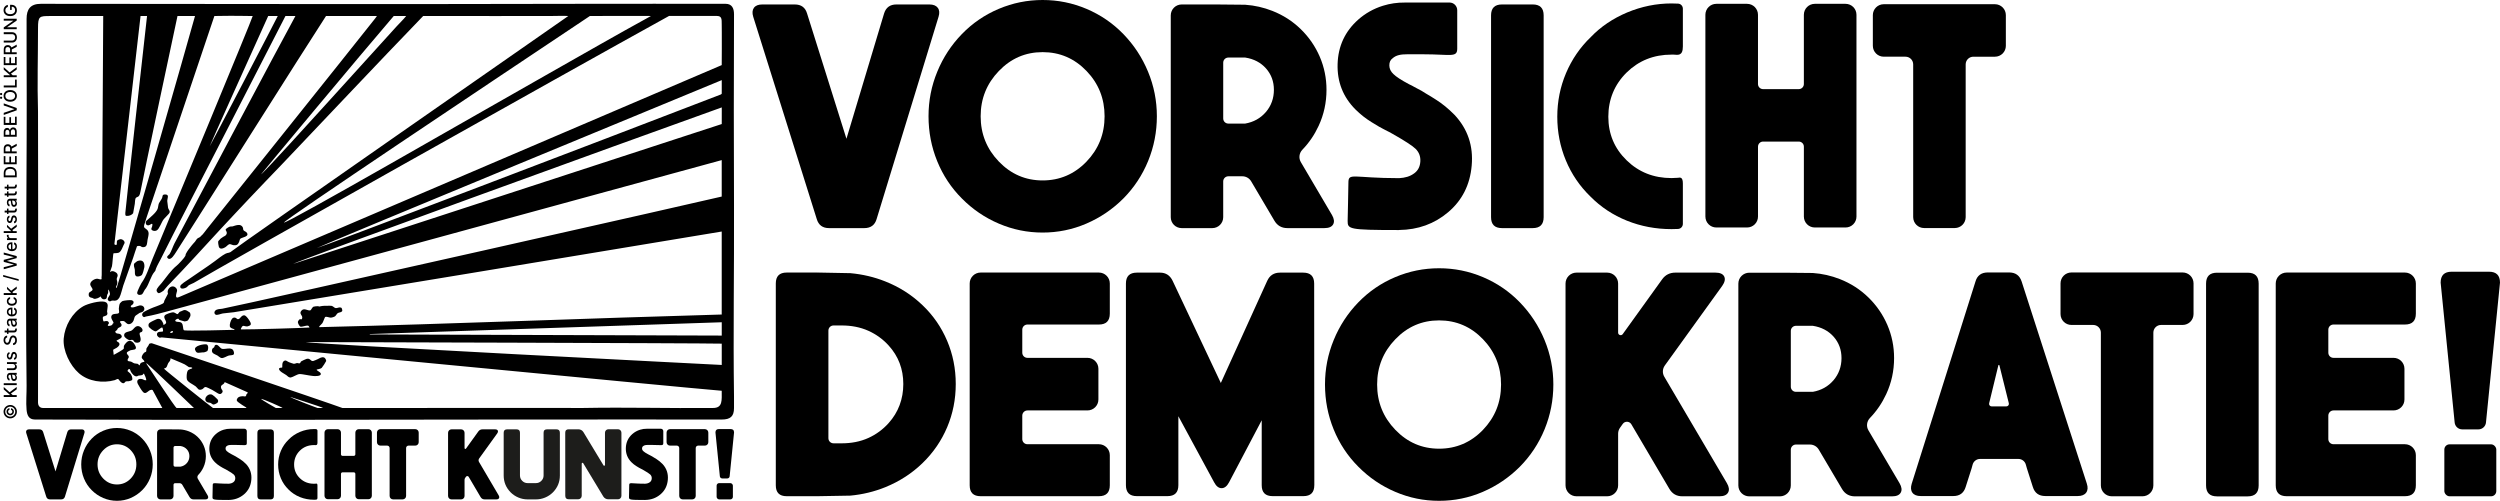
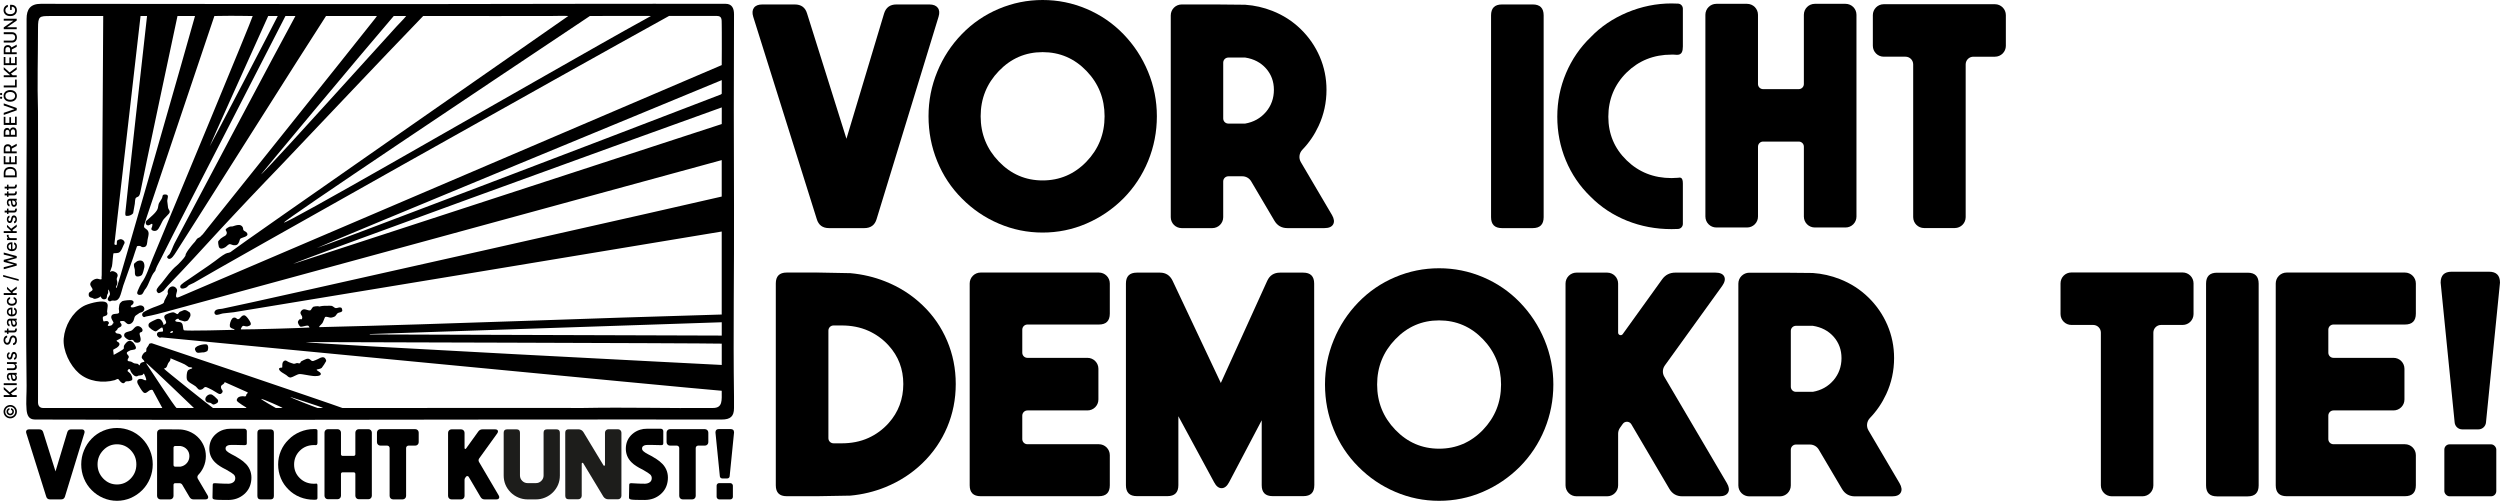
<svg xmlns="http://www.w3.org/2000/svg" id="Ebene_2_Schwarzweiß_1_Bild" data-name="Ebene 2 + Schwarzweiß 1 Bild" viewBox="0 0 3145.78 630.17">
  <defs>
    <style> .cls-1 { fill: #1d1d1b; } </style>
  </defs>
  <g>
    <g>
      <g>
        <path d="M733.94,4.79c58.87-.15,119.77.02,179.07,0,8.12,0,10.61,5.76,10.61,13.19-.36,80.5-.33,160.43-.01,240.87.32,80.08-1.16,159.8,0,239.92.08,5.21,0,9.59,0,14.66,0,10.52-4.56,14.47-15.44,14.47-15.94,0-196.79-.14-269.86,0-198.19.38-396.07.6-594.24,0-8.03,0-10.01-5.6-10.65-12.31-.88-9.23.14-20.71.03-30.25-1.72-139.08.8-279.05,0-418.41-.09-15.39,0-27.85,0-43.3,0-11.98,4.83-18.83,17.85-18.83,229.69.25,453.26.57,682.65,0ZM742.26,20.14c-122.59,81.8-386.5,258.01-384.95,259.9,2.01,2.45,243.04-136.49,333.23-187.5,43.1-24.38,85.14-48.61,128.55-72.4.54-.29-76.83,0-76.83,0ZM184.31,277.81c4.06-3.96,11.84-9.57,13.96-14.85.87-2.18.84-5.34,1.78-7.33.87-1.85,3.24-4.6,3.95-6.6.84-2.34-.13-4.34,3.86-4.34,5.86,0,2.37,5.25,2.62,8.44.15,1.87.68,6.38.99,8.14.5,2.81,3.82,4.52.97,7.73-1.9,2.14-4.4,4.5-6.27,6.68-2.93,3.43-5.58,12.69-9.16,14.35-1.62.75-3.51.75-5.11-.08-2.79-1.44-.77-3.3-.34-5.37,1.3-6.18-2.57-.81-5.28-.99-2.35-.15-2.86-2.02-2.87-3.36s.88-2.42.88-2.42ZM181.45,283.16c-.21,1.03-.27,2.08-.15,2.5.65,2.17,5.45,2.81,5.71,7.79.13,2.54-.91,5.91-1.34,8.27-.65,3.6-.14,8.75-4.67,9.24-3.4.37-3.21-1.15-4.81-1.45-.94-.17-3.2-.2-3.85.46-1.79,4.73-3.15,9.61-4.8,14.39-4.02,11.65-8.45,23.35-12.46,35.05-1.57,4.59-2.72,11.02-4.94,15.21-.61,1.15-2.27,2.76-3.45,3.26-2.2.92-3.97.08-5.91.4-1.15.19-2.06,1.71-3.97.35-3.51-2.51,1.41-6,1.57-8.5.11-1.68-1.02-4.52-2.01-5.93-.55,1.2-.06,2.75-.26,4.05-.18,1.19-1.08,1.98-1.31,3-.47,2.05.21,4.65-2.84,5.32-4.14.91-5.14-3.74-5.66-3.74-.74,1.99-6.26,3.57-7.93,3.15-.58-.15-1.22-.77-1.9-1.01-1.42-.49-2.96-.39-4.19-1.8-.87-1-.84-3.72-.16-4.82s4.23-2.17,4.37-3.95c.13-1.56-2.72-4.45-2.91-6.26-.42-3.96,5.23-7.51,8.86-7.42,1.42.04,5.02,1.79,5.45.21-.33-1.59.1-3.11.11-4.76.05-7.64,1.89-326.06,1.89-326.06,0,0-47.79.05-66.4.05-13.99,0-15.64.04-15.64,15.44,0,35.95-1.09,68.99,0,104.71.38,122.23,0,364.52,0,366.5s1,6.59,6.45,6.59h149.96l-12.21-22.59c-4.83-2.11-7.59,6.94-12.04,2.46-1.8-1.82-5.41-7.82-6.57-10.23-2.22-4.62.93-7.18,5.52-6,1.64.42,2.99,1.96,5.14,1.33-.25-3.13-1.69-5.4-2.88-8.15-1.25-.32-1.08,1.2-2.03,1.59-1.44.6-3.7.6-5.28.93-.49.1-.94.74-1.6.84-3.24.48-6.13-3.36-7.6-5.81-.99-1.65-.74-4.57-3.33-2.87-.51.33-.89,1.57-.84,2.13.02.22,2.68,2.02,3.4,2.94,1.62,2.05,3.23,5.48,2.34,8.1-.21.62-3.23,1.46-4.13,1.63-1.22.23-2.57-.11-3.64.2s-1.62,2.14-2.99,2.33c-3.08.43-6.33-5.26-6.77-5.33-1.54-.25-2.93,1.05-4.29,1.43-15.07,4.18-33.11,1.73-45.05-8.6-11.41-9.87-20.51-28.7-19.23-43.79,1.35-15.93,10.65-32.51,24.58-40.57,5.6-3.24,20.9-7.27,27.05-5.61,5.93,1.59,3.07,7.82,2.94,12.01-.04,1.44,1.09,2.59-.05,4.35-.99,1.53-4.52,1.78-5.09,2.58-.66.93.07,5.23.78,5.75.52.38,3.97-1.54,5.74.25,2.25,2.27-.24,3.29-.47,4.39-.4,1.9,4.6.73,5.48-.3.39-.46.43-1.13.73-1.58.22-.33.77-.31.84-.42,1.04-1.51-3.7-5.46-2.55-9.06,1.39-4.35,8.23-1.58,9.64-4.29.45-.86-.35-3.49-.26-5.04.09-1.68.57-5.44,1.44-6.72.48-.7,2.55-2.64,3.34-2.9,2.06-.68,9.64-1.57,11.57-.96,2.4.75,2.89,2.86,1.43,4.84-.68.92-2.07,1.21-2.55,2.28-.96,2.13,1.7,1.97,3.23,1.74,2.05-.31,5.13-1.8,7.33-2.26,5.38-1.12,8.53,4.23,4.58,7.58-1.34,1.14-3.42,1.14-4.64,1.96s-1.52,1.21-3.11,2.15c-3.5,2.06-2.86,4.21-4.15,7.37-1.04,2.53-3.77,4.82-6.67,4.35-2.14-.35-3.98-3.33-5.4-3.75-.86-.26-4.75-.38-4.94.64.41,2.48,2.64,2.45,1.82,5.17-.53,1.76-3.44,2.11-4.45,3.23-.5.56-.62,1.53-1.2,2.16-.95,1.03-3.37,1.5-1.24,3.6,1.58,1.56,4.27.24,6.27,2.36,3.64,3.85-2.96,5.7-5.53,7.22.46,2.27,3.16,1.41,3.63,4.29.32,1.94-1.88,3.69-3.4,4.81-.95.7-4.17,2.12-4.34,2.39-.6.95.81,4.71.27,6.25.55.09.93-.03,1.42-.26,1.52-.7,10.78-6.07,11.3-6.93s.11-2.39.34-3.5c.31-1.54,3.39-5,4.72-5.84,4.42-2.78,8.3,2.21,9.93,5.86,2.32,5.18-3.37,4.39-6.13,5.13-.73.19-4.25,2.07-4.56,2.65-1.22,2.33,2.12,3.52,2.22,5.52.09,1.77-.89,1.98-1.28,3.09-1.15,3.25,2.31,2.54,4.14,3.12,1.16.37,2.62,1.71,4.08,2.15s3.04.26,4.2.6c1.06.31,1.42,2.02,2.73,1.83.11-3.17,3.1-3.93,5.76-4.32-.06-2.34-3.14-3.32-3.37-5.56-.18-1.81,1.95-5,3.39-6.17.58-.47,1.84-.7,2.15-1.21.53-.87.04-2.39.33-3.51.37-1.39,3.15-4.22,3.49-6.11.52-.52,2.49-.94,3.25-.86,1.06.11,224.54,75.63,239.88,81.48,101.25.21,201.26-.27,302.44,0,56.99-1.07,106.84.53,163.9,0,12.41,0,11-9.59,11-21.66-43.39-3.43-699.9-66.86-704.63-67.15-.82-.05-1.67.48-2.34.41-1.31-.14-3.46-2.09-3.64-3.52-.72-5.48,6.72-3.39,7.45-4.49.59-.88-.26-4.45-.77-4.81-1.23-.86-6.66,4.81-8.37,4.82-2.14.02-8.51-4.51-8.88-6.52-.33-1.84-.07-3.18,1.41-4.33s6.71-3.66,8.54-4.41c4.55-1.88,6.78,1.39,8.5,5.2.23.5-.4,2.13.93,1.85.13-.03,2.08-1.43,2.23-1.61,2.21-2.72-3.96-7.24-1.13-10.38,1.37-1.52,7.97-3.7,10.02-3.78,2.54-.1,4.7,2.3,5.64,2.28,1.37-.04,1.9-2.32,3.22-3,3.63-.91,5-3.4,8.95-1.33.39.2,3.24,2,3.38,2.14,1,.96,1.25,3.34.85,4.7-.22.76-2.39,4.66-2.91,5.24-.64.72-3.34,1.52-4.28,1.45-.33-.02-6.06-1.63-6.38-1.79-1.05-.54-.82-1.62-1.78-1.61-2.28.04-5.56,2.63-2.2,3.67,1.93.6,4.77-.1,6.53,1.63,2.39,2.33,1.38,7.35,2.87,9.13,1.1,1.32,60.94-.42,63.57-.47.24-1.36-.31-.79-1.06-1.07-1.87-.71-4.28-1.22-4.68-3.5-.43-2.45,1.24-7.64,2.93-9.51,1.29-1.43,2.83-1.69,4.61-.91,1.2.53,1.3,1.83,3.21,1.56,2.41-.34,3.62-4.82,7.23-4.84,2.18,0,4.81,3.8,5.99,5.56,1.22,1.83,3.95,5.56,1.42,7.16-.52.33-2.51,1.11-3.12,1.2-3.96.58-5.69-2.91-7.91,2.16-.25.56-.66.93-.46,1.7,10.83.18,82.77-1.93,86.38-2.4-.46-.98-.97-2.27-2.18-2.41-2.01-.23-7.56,1.75-9,1.39-1.52-.37-3.57-4.41-3.48-5.94.05-.89,1.64-3.3,2.54-3.53,1.26-.33,2.37,1.25,2.93-1.37.78-3.66-4.36-5.2-1.1-9.23,3.48-4.31,8.27.49,11.42-.55.97-.32,2.11-3.89,4.03-4.62.75-.29,4.82-.74,5.61-.61,2.08.35.26.9,3.05.15,2.41-.65,5.95-.66,8.48-.64,1.63.01,3.76-.18,5.27.05,2.24.34,3.51,2.61,5.34,2.85,2.48.31,3.9-1.63,7.05-.47.7.26,1.43,2.79,1.33,3.57-.32,2.44-4.18,2.24-5.56,3.11s-2.46,3.27-3.58,4.1-4.1,1.75-5.52,1.72c-1.98-.05-5.32-1.76-6.97-.77-.54.33-2.45,6.18-3.42,7.61-.9,1.33-2.31,2.23-3.28,3.44-.21.26-1.16,1.4-.72,1.68,167.5-4.02,338.64-11.22,506.44-15.9v-104.42c-32.96,5.6-602.07,99.83-613.98,101.55-4.55.66-9.26.85-13.82,1.53-2.37.35-7.26,2.7-9.19,1.42-1.73-1.15-1.75-3.31-.42-4.8,2.2-2.48,5.98-1.97,8.95-2.56,38.14-7.52,622.15-139.27,628.46-141.14v-45.87c-70.24,19.33-662.36,180.82-696.83,190.15-9.2,2.49-18.3,5.03-27.83,6.71-1.21.21-1.86,1.18-3.02.4-2.45-1.63-1.84-4.37.27-6.02,1.04-.82,6.66-3.44,8.29-4.19,4.83-2.23,11.08-3.91,15.66-6.42,2.09-1.14,1.55-2.45,2.23-4.01s4.31-7.9,4.42-8.49c.1-.51-.44-1.48-.41-2.33.15-5.08,5.83-9.09,9.88-5.55,3.77,3.3,1.14,5.8.75,9.42-.49,4.56,1.93,3.4,5.01,2.13,5.87-2.43,681.58-291.34,681.58-291.34-.08-13.8.35-27.65.09-41.46-.06-3.07-.09-6.5-.09-9.57,0-7.16.14-10.83-6.36-10.83h-59.9C709.43,93.17,278.22,335.42,243.79,355.98c-1.57.94-4.33,1.72-5.9,2.74-1.36.88-2.18,2.39-3.92,3.28-2.44,1.25-7.58,2.41-7.17-1.86.22-2.31,8.44-7.2,10.54-8.69,10.97-7.77,22.4-14.95,33.19-22.96,4.17-3.09,8.72-6.89,13.28-9.27,3.14-1.64,4.67-.38,7.83-3.22,5.96-5.35,407.6-284.7,423.48-295.87-5.81-.39-15.88-.02-21.72,0-39.31.15-114.64,0-114.64,0h-46.25c-59.87,62.02-118.43,124.37-177.79,186.7-13.42,14.09-27.12,28.02-40.34,42.18-12.19,13.06-24.57,26-36.69,39.12-22.08,23.9-43.78,48-66.48,71.26-2.04,2.09-3.75,4.54-5.53,6.47-.63.69-5.07,3.21-5.87,3.08-1.51-.26-2.73-2.06-2.79-3.55-.1-2.62,4.74-7.15,6.49-9.37,5.73-7.26,11.82-16.12,18.95-21.86,2.12-1.71,9.71-9.73,10.8-12.21.33-.75.16-1.63.53-2.35,2.25-4.39,4.28-6.73,7.24-10.52,1.6-2.04,2.61-2.98,4.26-4.86,1.13-1.29,1.75-2.95,3.1-4.1,1.04-.89,2.75-1.29,3.37-1.91.71-.71,2.75-2.92,3.25-3.22.37-.23,4.57-5.84,5.38-6.85,19.22-24.05,170.29-212.57,211.63-264.87,1.02-1.29,1.36-1.77,2.27-3.14h-64.06c-20.41,31.02-180.08,283.93-188.98,297.49-1.62,2.46-5.99,10.09-9.58,7.75-3.49-2.27.77-4.33,1.64-5.61,2.14-3.12,4.29-9.76,6.21-13.47,5.84-11.31,138.07-260.79,152.12-285.99l.09-.18c-2.89,0-12.48-.11-12.53,0-11.23,22.28-129.91,252.73-141.02,274.36-5.32,10.35-10.57,20.8-15.75,31.18-1.93,3.86-4.51,8.12-6.09,12.14-1.12,2.85-.04,2.09-2.18,4.53-4.12,4.7-6.71,15.11-10.62,20.59-1.78,1.53-3.14,5.69-4.48,7.03-1.57,1.58-5.68,1.75-6.41-.82-.25-.9.49-2.81.88-3.75.72-1.75,3.49-7.75,4.4-9.03,6.7-9.37,9.54-19.95,13.99-30.64,23-55.22,125.27-301.3,126.06-305.58-.84,0-2.92,0-2.92,0,0,0-24.32-.43-35.99-.12-1.87.05-7.99.13-9.32.13l-85.11,252.82-3.2,10.18ZM349.5,20.14c-1.62,0-10.6,0-12.03,0-21.12,46.6-73.73,163.4-73.7,164.13.61-.31,85.11-162.36,85.73-164.13ZM328.55,219.29c1.75-.05,70.08-75.35,81.81-88.3,29.57-32.66,59.28-65.21,88.78-97.89,4.21-4.66,8.07-8.08,11.97-12.98h-15.64c-40.49,47.09-167.09,198.99-166.92,199.16ZM184.96,20.14h-8.11l-32.94,287.24c4.83,3.32,2.14-3.08,3.69-4.86.46-.53,3.04-1.48,3.74-1.55,2.5-.25,5.94,2.19,5.39,4.91-1.9,3.14-3.91,11.01-7.55,12.15-1.79.56-4.41.51-6.3.66-.69.47-1.39,14.37-2.02,16.46l-2.36,6.76c.64.73,1.29-.59,2.17-.73,2.11-.34,6.14,1.56,6.97,3.57,1.26,3.04-.73,4.08-.77,6.27-.03,1.52.91,3.1.74,5.28-.19,2.53-1.89,3.82-1.68,6,.99.06,1.06-.89,1.34-1.54,2.83-6.64,91.91-317.69,98.11-340.61h-22.05s-43.89,205.89-46.49,220.47c-.34,1.89-.94,5-2.34,6.3-1.04.97-2.5,1.16-3.36,1.92-1.38,1.21-1.2,5.65-1.51,7.6-.64,3.94-1.5,7.86-2.11,11.81-1.91,2.61-5.49,3.77-8.66,3.39-1.35-.16-1.25-2.47-1.19-3.62.3-5.7,26.03-236.65,27.28-247.23.03-.38.19-.64-.02-.64ZM908.18,100.81s-508.95,210.1-509.56,211.33c1.59.47,355.02-134.15,508.33-193.23.35-.15,1.23-.85,1.23-1.05v-17.04ZM908.18,156.09s.04-14.93.03-17.16c0-1.34-.03-2.59-.03-3.78-125.49,44.98-540.54,195.65-539.31,196.91l539.31-175.97ZM908.18,422.26v-16.76l-442.86,14.85v.48s442.86,1.43,442.86,1.43ZM214.34,418.9c1.03.34,3.62-.32,3.36-1.67-.31-1.59-4.19.03-3.36,1.67ZM908.18,432.42c-25.25-.7-519.88-1.94-523.48-1.99,1.61,2.16,523.48,28.79,523.48,28.79v-26.79ZM241.69,463.52c1.23-1.64-3.54-1.39-3.99-1.52-.31-.09-3.86-2.79-5.19-3.45-5.62-2.79-11.73-4.9-17.45-7.51h-.72c.64,2.8-1.57,4.03-2.61,5.8-1.64,2.8-1.11,6.24-5.55,6.92.28,1.11,60.68,49.23,61.89,49.67,3,0,39.8,0,41.76,0,.23-1.14-.13-.76-.62-1.06-2.88-1.71-6.61-4.09-9.21-6.13-1.92-1.51-2.86-2.5-1.41-4.78,1.9-2.99,5.15-2.6,5.82-2.81,1.68-.53,3.79.92,4.96-.32.57-.61.39-1.47.74-2.14.37-.72,2.61-1.88,1.18-2.67l-28.55-12.72c-1.1,4.11-5.9,2.68-4.46,7.82.52,1.85,3.15,3.11,1.12,5.66-2.61,3.29-5.25.5-7.51-.71-1.82-.97-3.3-2.07-4.79-2.89-1.24-.68-6.96-3.53-7.93-3.63-2.7-.3-2.75,1.9-4.86,2.77-4.97,2.05-5.18-1.27-8.12-3.67-2.93-2.38-10.34-5.31-11.1-9.05-.51-2.47-.24-8.1.96-10.35s5.35-2.81,5.66-3.22ZM185.55,458.01c-.38-.32-.96-1.26-1.44-.48,1.87,2.71,36.51,55.9,38.16,55.9s4.24-.01,5.75,0c5.32.06,10.74-.28,16.07,0,0,0-51.27-49.27-58.54-55.42ZM399.78,513.43h6.78c-.17-.93-39.91-13.33-41.05-13.91-.83.8,33.02,13.67,34.27,13.91ZM347.19,513.43h8.45c-.01-.68-25.15-11.73-27.1-11.51-.66.54,18.48,11.47,18.64,11.51Z" />
        <path d="M398.62,464.97c-.97,1.35,4.61,2.78,5.05,5.24.63,3.49-7.64,3.11-9.62,2.91-2.94-.29-5.99-.87-8.74-1.34-2.05-.35-6.73-1.24-8.54-1.09-2.96.25-7.87,3.73-11.02,4.37-2.88,0-3.74-1.88-5.56-3.1-2.31-1.55-9.13-4.81-9.09-7.73.03-1.99,3.68-1.51,3.84-1.67.79-.81-.73-5.97,2.17-8.15,2.61-1.95,4.04.38,6.38,1.29,1.17.46,5.19,1.96,6.13,2.06,1.52.17,3.01-.9,4.33-.94.81-.02,1.52.44,2.33.44,2.22-.02,1.61-1.75,2.51-2.41.74-.55,5.77-2.91,6.76-3.2,5-1.47,4.98,3.06,8.4,2.66.77-.09,4.38-1.75,5.49-2.21,2.7-1.12,4.97-3.34,8.33-2.28,1.41.44,3.01,3.47,2.59,4.59s-4.58,7.59-5.48,8.41c-1.82,1.69-6.06,1.87-6.26,2.14Z" />
        <path d="M302.29,300.52c-.62.71-.98,2.94-1.48,4.04-1.58,3.45-3.04,4.37-7.01,3.94-1.53-.17-3.62-1.42-4.72-1.31-2,.21-3.87,2.89-5.69,3.95-2.51,1.47-6.59,3.13-8-.55-.47-1.23-1.22-6.11-.72-7.19.14-.31,2.65-2.91,3.03-3.21.82-.66,2.21-1.48,3.19-2.18,1.11-.79,2.36-.95,3.42-2.24,2.78-3.35-.72-5.59-.36-7.03.27-1.08,4.8-3.74,5.94-3.72,3.55.08,2.77-.3,6-1.18,3.28-.89,6.86-1.64,9.13,1.45,1.27,1.73.59,2.68,1.2,4.07.65,1.48,3.04,1.86,4.08,3.12,4.51,5.43-6.37,6.13-8.03,8.06Z" />
        <path d="M178.69,417.33c-.64.72-2.47.9-2.75,1.43-1.3,2.42,2.56,7.18.43,10.88-1.1,1.9-5.17,2.09-6.91.79-1.03-.76-1.24-2.25-2.61-2.7s-2.29.36-3.61.32c-1.82-.05-6.43-3.2-6.87-5.18-1.28-5.8,6.42-5.21,9.47-7.13,2.52-1.58,3.51-4.82,7.12-5.39,3.23-.51,8.32,4.03,5.74,6.97Z" />
-         <path d="M293.89,446.15c-.98.94-4.46.85-5.79,1.17-2.62.64-6.72,3.71-9.59,3.17-1.61-.31-3.49-2.33-5-3.19-2.95-1.69-7.49-2.42-6.78-6.92.42-2.69,2.19-2.54,2.81-3.57s.14-2.31,1.88-2.84c3.13-.96,5.53,4.43,8.03,4.99,3.95.89,11.32-2.58,13.99,1.85.77,1.28,1.62,4.21.44,5.34Z" />
        <path d="M175.36,327.86c5.32-.7,6.68,3.78,6.3,8.23-.15,1.69-2.1,8.75-3.08,9.88-1.15,1.32-4.5,2.23-6.22,1.92-3.52-.63-2.42-5.91-2.69-8.34s-2.26-5.94-.47-8.24c.13-.16,2.94-2.38,3.22-2.54.72-.4,2.12-.79,2.95-.9Z" />
        <path d="M260.77,441.83c-.34.36-3.41,1.5-4.02,1.54-2.07.14-2.48-.03-4.87.37-3.36.55-5.11.14-6.39-3.48-1.82-5.13,10.78-7.54,14.19-6.95,3.14.54,2.54,7,1.09,8.52Z" />
        <path d="M270.32,499.21c1.74,2.31,5.39,3.42,3.76,7.02-.5,1.11-4.56,2.97-5.64,2.81-1.25-.18-2.6-1.76-3.69-2.11-1.77-.57-3.36-.07-5.08-1.64-3.89-3.56,1.51-9.98,6.14-9.03,1.75.36,3.03,2.07,4.5,2.95Z" />
      </g>
      <g>
        <g>
          <path d="M1191.73,428.71c-7.27-17.08-17.58-31.98-30.93-44.7-13.49-12.95-29.21-22.98-47.15-30.02-13.76-5.45-28.3-8.86-43.61-10.27l-40.32-.77v.05c-.5,0-1-.04-1.51-.05h-38.29c-9.18,0-13.72,4.59-13.72,13.76v253.95c0,9.18,4.54,13.72,13.72,13.72h39.7c.28,0,.55-.02.82-.03h0s39.61-.7,39.61-.7c15.49-1.45,30.21-5.04,44.2-10.72,17.81-7.27,33.39-17.4,46.74-30.39,13.35-12.95,23.62-27.93,30.84-44.97,7.18-16.99,10.81-35.16,10.81-54.37s-3.63-37.43-10.9-54.51ZM1118.15,532.41c-7.15,7.98-15.61,14.19-25.33,18.63-10.49,4.79-22.03,6.8-33.56,6.8h-10.43c-3.56,0-6.44-2.88-6.44-6.44v-135.42c0-3.56,2.88-6.44,6.44-6.44h10.37c11.54,0,23.1,2,33.62,6.76,9.72,4.4,18.18,10.54,25.33,18.41,12.31,13.49,18.49,29.66,18.49,48.51s-6.18,35.52-18.49,49.19Z" />
          <path d="M1382.73,408.36c9.18,0,13.76-4.59,13.76-13.72v-37.93c0-7.6-6.16-13.76-13.76-13.76h-148.8c-7.6,0-13.76,6.16-13.76,13.76v253.95c0,9.13,4.59,13.72,13.76,13.72h148.8c9.18,0,13.76-4.59,13.76-13.72v-37.93c0-7.6-6.16-13.76-13.76-13.76h-89.93c-3.57,0-6.46-2.89-6.46-6.46v-29.51c0-3.61,2.93-6.55,6.55-6.55h75.49c7.6,0,13.76-6.16,13.76-13.76v-38.65c0-7.6-6.16-13.76-13.76-13.76h-75.57c-3.57,0-6.46-2.89-6.46-6.46v-29.01c0-3.57,2.89-6.46,6.46-6.46h89.93Z" />
          <path d="M3026.14,408.36c9.18,0,13.76-4.59,13.76-13.72v-37.93c0-7.6-6.16-13.76-13.76-13.76h-148.8c-7.6,0-13.76,6.16-13.76,13.76v253.95c0,9.13,4.59,13.72,13.76,13.72h148.8c9.18,0,13.76-4.59,13.76-13.72v-37.93c0-7.6-6.16-13.76-13.76-13.76h-89.93c-3.57,0-6.46-2.89-6.46-6.46v-29.51c0-3.61,2.93-6.55,6.55-6.55h75.49c7.6,0,13.76-6.16,13.76-13.76v-38.65c0-7.6-6.16-13.76-13.76-13.76h-75.57c-3.57,0-6.46-2.89-6.46-6.46v-29.01c0-3.57,2.89-6.46,6.46-6.46h89.93Z" />
-           <path d="M2625.86,608.49l-82.01-254.28c-2.49-7.58-7.72-11.38-15.7-11.38h-26.88c-8.11,0-13.28,3.8-15.5,11.38l-80.24,254.47c-1.44,4.71-1.15,8.47.88,11.28,2.03,2.81,5.52,4.22,10.49,4.22h41.01c7.98,0,13.14-3.79,15.5-11.38l7.45-23.35,1.34-4.87c1.16-4.19,4.97-7.1,9.32-7.1h48.28c4.32,0,8.12,2.87,9.3,7.02l1.41,4.94,7.45,23.35c2.36,7.59,7.59,11.38,15.7,11.38h40.81c4.97,0,8.5-1.44,10.6-4.32,2.09-2.88,2.35-6.67.78-11.38ZM2524.63,511.38h-18.56c-2.07,0-3.59-1.93-3.1-3.94l11.58-47.73c.17-.69,1.15-.69,1.32,0l11.86,47.71c.5,2.01-1.02,3.96-3.09,3.96Z" />
          <path d="M3084.84,341.91c-9.16,0-13.75,4.58-13.75,13.75l17.61,175.77c.38,5,4.55,8.87,9.57,8.87h20.31c5.02,0,9.19-3.87,9.57-8.87l17.61-175.77c0-9.16-4.58-13.75-13.75-13.75h-47.19Z" />
          <rect x="3075.75" y="559.11" width="65.37" height="65.37" rx="6.55" ry="6.55" />
          <path d="M2390.26,608.09l-39.19-66.58c-2.97-5.04-2.11-11.39,1.95-15.6,8.4-8.72,15.21-18.7,20.43-29.97,6.63-14.26,9.9-29.39,9.9-45.33,0-14.67-2.82-28.57-8.45-41.65-5.63-13.08-13.58-24.66-23.94-34.75-10.22-9.95-22.12-17.62-35.75-22.98-10.9-4.27-22.26-6.9-34.16-7.72l-36.7-.36h-43.2c-7.6,0-13.76,6.16-13.76,13.76v253.95c0,7.58,6.14,13.72,13.72,13.72h38.56c7.58,0,13.72-6.14,13.72-13.72v-45.04c0-3.56,2.89-6.45,6.45-6.45h17.62c4.56,0,8.79,2.41,11.11,6.34l29.19,49.46c3.68,6.27,9.13,9.4,16.31,9.4h46.74c5.5,0,9.13-1.54,10.9-4.68,1.77-3.13,1.27-7.09-1.45-11.81ZM2307.1,478.51c-6.77,7.86-15.44,12.67-26.03,14.54h-21.26c-3.54,0-6.4-2.87-6.4-6.4v-70.27c0-3.54,2.87-6.41,6.41-6.41h21.26c10.86,1.68,19.58,6.27,26.21,13.72,6.59,7.49,9.9,16.44,9.9,26.94s-3.36,20.03-10.08,27.89Z" />
          <path d="M2094.84,459.96c-2.99,4.14-3.24,9.66-.65,14.06l78.81,133.96c2.75,4.71,3.24,8.64,1.47,11.78-1.77,3.14-5.4,4.72-10.9,4.72h-46.74c-7.2,0-12.64-3.14-16.3-9.43l-47.78-81.17c-2.37-4.03-8.11-4.28-10.82-.47l-3.44,4.84c-1.55,2.18-2.38,4.78-2.38,7.45v65.03c0,7.59-6.15,13.75-13.75,13.75h-38.69c-7.59,0-13.75-6.15-13.75-13.75v-253.94c0-7.59,6.16-13.75,13.75-13.75h38.68c7.59,0,13.75,6.15,13.75,13.75v61.77c0,3.1,3.98,4.39,5.79,1.87l49.59-68.94c4.06-5.63,9.63-8.45,16.69-8.45h50.28c5.76,0,9.46,1.61,11.1,4.81,1.63,3.21.82,7.17-2.46,11.88l-72.27,100.22Z" />
          <path d="M2760.16,395.17c0,7.58-6.14,13.72-13.72,13.72h-27.19c-5.33,0-9.66,4.32-9.66,9.66v192.22c0,7.58-6.14,13.72-13.72,13.72h-38.61c-7.58,0-13.72-6.14-13.72-13.72v-192.22c0-5.33-4.32-9.66-9.66-9.66h-27.38c-7.58,0-13.72-6.14-13.72-13.72v-38.61c0-7.58,6.14-13.72,13.72-13.72h139.93c7.58,0,13.72,6.14,13.72,13.72v38.61Z" />
          <path d="M1912.37,380.37c13.36,13.75,23.73,29.56,31.13,47.43,7.39,17.87,11.1,36.56,11.1,56.07s-3.67,38.4-11,56.27c-7.33,17.87-17.74,33.61-31.23,47.23-13.49,13.48-28.97,23.99-46.45,31.52-17.48,7.53-35.84,11.29-55.09,11.29s-37.45-3.73-54.99-11.2c-17.55-7.46-33.06-18-46.54-31.62-13.49-13.48-23.86-29.17-31.13-47.04-7.27-17.87-10.9-36.69-10.9-56.46s3.66-38.2,11-56.07c7.33-17.87,17.67-33.68,31.03-47.43,13.22-13.62,28.64-24.16,46.25-31.62,17.61-7.46,36.04-11.19,55.28-11.19s37.68,3.73,55.29,11.19c17.61,7.47,33.02,18,46.25,31.62ZM1866.02,540.92c15.19-15.78,22.78-34.79,22.78-57.05s-7.59-41.27-22.78-57.05c-15.19-15.78-33.58-23.66-55.19-23.66s-39.84,7.92-55.09,23.76c-15.25,15.84-22.88,34.83-22.88,56.96s7.63,41.11,22.88,56.96c15.25,15.84,33.61,23.76,55.09,23.76s40-7.89,55.19-23.66Z" />
          <path d="M2828.35,343.15c9.16,0,13.75,4.59,13.75,13.75v253.94c0,9.16-4.58,13.75-13.75,13.75h-38.69c-9.17,0-13.75-4.58-13.75-13.75v-253.94c0-9.16,4.58-13.75,13.75-13.75h38.69Z" />
          <path d="M1653.81,610.54c0,9.17-4.58,13.75-13.75,13.75h-38.69c-9.17,0-13.75-4.58-13.75-13.75v-81.7l-41.04,77.97c-2.62,4.98-5.76,7.47-9.43,7.47s-6.81-2.49-9.43-7.47l-44.97-83.07v86.8c0,9.17-4.58,13.75-13.75,13.75h-38.49c-9.16,0-13.75-4.58-13.75-13.75v-253.74c0-9.16,4.58-13.75,13.75-13.75h29.07c7.33,0,12.63,3.41,15.91,10.22l60.69,128.64,58.33-128.44c3.14-6.94,8.51-10.41,16.11-10.41h29.26c9.16,0,13.75,4.59,13.75,13.75l.2,253.74Z" />
        </g>
        <g>
-           <path d="M1830.22,144.52c-7.73-7.86-15.58-14.27-23.57-19.25-3.8-2.48-7.86-4.97-12.18-7.46-2.1-1.18-3.99-2.36-5.7-3.54l-9.23-4.91c-1.96-1.18-4.12-2.29-6.48-3.34-9.82-5.23-16.37-9.49-19.64-12.77-3.41-3.14-5.14-6.74-5.2-10.8-.07-4.05,1.28-7.07,4.03-9.03,4.58-4.19,10.8-5.11,18.26-5.11h20.63c34.04,0,42.51,4.5,42.51-7.08V12.89c0-5.36-4.35-9.71-9.71-9.71h-56.12s0,.02,0,.03c-9.5-.1-18.73,1.23-27.66,4.02-11.72,3.67-22.09,9.49-31.13,17.48-16.63,14.8-25.27,33.42-25.92,55.88-.66,22.45,6.87,41.54,22.58,57.25,6.02,6.02,12.77,11.32,20.23,15.91l9.43,5.7,7.66,4.13c1.83.79,3.54,1.64,5.11,2.55l3.54,1.96c15.97,9.04,25.86,15.45,29.66,19.25,4.32,4.32,6.29,9.63,5.89,15.91-.39,6.29-2.82,11.13-7.27,14.53-5.68,4.4-12.09,5.97-19.38,6.4-58.22,0-63.85-7.42-63.85,5.77,0,9.27-.97,44.3-.97,48.12,0,10.18,1.49,11.38,63.37,11.39,0,0,.01,0,.02,0,0,0,.01,0,.02,0,.39,0,.75,0,1.14,0,.1,0,.19-.04.29-.06,23.73-.29,44.28-7.71,61.6-22.34,17.67-14.93,27.56-34.5,29.66-58.72,2.22-24.75-4.98-46.02-21.6-63.83Z" />
          <path d="M2103.31,68.74h2.77c5,.23,11.49,2.16,11.49-10.3V10.94c0-3.36-2.59-6.18-5.94-6.37-2.6-.15-5.38-.24-8.32-.24-19.12,0-37.79,3.82-55.96,11.4-17.94,7.59-33.11,17.85-45.56,30.84-13.49,12.95-23.89,28.12-31.25,45.47-7.31,17.31-10.99,35.61-10.99,54.87s3.59,37.7,10.81,55.01c7.18,17.26,17.49,32.39,30.84,45.33,13.08,13.26,28.43,23.39,46.06,30.48,17.58,7.04,36.29,10.58,56.05,10.58,2.9,0,5.65-.07,8.25-.21,3.39-.18,6.01-3.02,6.01-6.41v-50.81c0-8.68-3.77-7.48-6.22-7.16-3.41.23-6.09.36-8.04.36-22.39,0-41.24-7.45-56.55-22.39-15.31-14.9-22.98-33.16-22.98-54.78s7.68-40.52,22.98-55.6c15.31-15.03,34.16-22.57,56.55-22.57Z" />
          <path d="M1676.05,270.55l-39.19-66.58c-2.97-5.04-2.11-11.39,1.95-15.6,8.4-8.72,15.21-18.7,20.43-29.97,6.63-14.26,9.9-29.39,9.9-45.33,0-14.67-2.82-28.57-8.45-41.65-5.63-13.08-13.58-24.66-23.94-34.75-10.22-9.95-22.12-17.62-35.75-22.98-10.9-4.27-22.26-6.9-34.16-7.72l-36.7-.36h-43.2c-7.6,0-13.76,6.16-13.76,13.76v253.95c0,7.58,6.14,13.72,13.72,13.72h38.56c7.58,0,13.72-6.14,13.72-13.72v-45.04c0-3.56,2.89-6.45,6.45-6.45h17.62c4.56,0,8.79,2.41,11.11,6.34l29.19,49.46c3.68,6.27,9.13,9.4,16.31,9.4h46.74c5.5,0,9.13-1.54,10.9-4.68,1.77-3.13,1.27-7.09-1.45-11.81ZM1592.88,140.96c-6.77,7.86-15.44,12.67-26.03,14.54h-21.26c-3.54,0-6.4-2.87-6.4-6.4v-70.27c0-3.54,2.87-6.41,6.41-6.41h21.26c10.86,1.68,19.58,6.27,26.21,13.72,6.59,7.49,9.9,16.44,9.9,26.94s-3.36,20.03-10.08,27.89Z" />
          <path d="M2336.02,272.51c0,7.59-6.15,13.75-13.75,13.75h-38.69c-7.59,0-13.75-6.15-13.75-13.75v-87.97c0-3.54-2.87-6.4-6.4-6.4h-44.93c-3.54,0-6.4,2.87-6.4,6.4v87.97c0,7.59-6.15,13.75-13.75,13.75h-38.69c-7.59,0-13.75-6.16-13.75-13.75V18.57c0-7.59,6.16-13.75,13.75-13.75h38.69c7.59,0,13.75,6.16,13.75,13.75v87.18c0,3.54,2.87,6.4,6.4,6.4h44.93c3.54,0,6.4-2.87,6.4-6.4V18.57c0-7.59,6.16-13.75,13.75-13.75h38.69c7.59,0,13.75,6.15,13.75,13.75v253.94Z" />
          <path d="M2524,57.63c0,7.58-6.14,13.72-13.72,13.72h-27.19c-5.33,0-9.66,4.32-9.66,9.66v192.22c0,7.58-6.14,13.72-13.72,13.72h-38.61c-7.58,0-13.72-6.14-13.72-13.72V81c0-5.33-4.32-9.66-9.66-9.66h-27.38c-7.58,0-13.72-6.14-13.72-13.72V19.02c0-7.58,6.14-13.72,13.72-13.72h139.93c7.58,0,13.72,6.14,13.72,13.72v38.61Z" />
          <path d="M1413.48,42.82c13.36,13.75,23.73,29.56,31.13,47.43,7.39,17.87,11.1,36.56,11.1,56.07s-3.67,38.4-11,56.27c-7.33,17.87-17.74,33.61-31.23,47.23-13.49,13.48-28.97,23.99-46.45,31.52-17.48,7.53-35.84,11.29-55.09,11.29s-37.45-3.73-54.99-11.2c-17.55-7.46-33.06-18-46.54-31.62-13.49-13.48-23.86-29.17-31.13-47.04-7.27-17.87-10.9-36.69-10.9-56.46s3.66-38.2,11-56.07c7.33-17.87,17.67-33.68,31.03-47.43,13.22-13.62,28.64-24.16,46.25-31.62C1274.26,3.74,1292.69,0,1311.94,0s37.68,3.73,55.29,11.19c17.61,7.47,33.02,18,46.25,31.62ZM1367.13,203.37c15.19-15.78,22.78-34.79,22.78-57.05s-7.59-41.27-22.78-57.05c-15.19-15.78-33.58-23.66-55.19-23.66s-39.84,7.92-55.09,23.76c-15.25,15.84-22.88,34.83-22.88,56.96s7.63,41.11,22.88,56.96c15.25,15.84,33.61,23.76,55.09,23.76s40-7.89,55.19-23.66Z" />
          <path d="M1928.65,5.6c9.16,0,13.75,4.59,13.75,13.75v253.94c0,9.16-4.58,13.75-13.75,13.75h-38.69c-9.17,0-13.75-4.58-13.75-13.75V19.35c0-9.16,4.58-13.75,13.75-13.75h38.69Z" />
          <path d="M1180.02,9.83c-2.09-2.82-5.63-4.22-10.63-4.22h-41.42c-7.99,0-13.17,3.77-15.53,11.4l-9.42,31.34h0s-17.06,56.79-17.06,56.79l-11.99,39.92h0s-8.87,29.56-8.87,29.56l-38.02-120.96h0s-11.52-36.65-11.52-36.65c-2.23-7.63-7.4-11.4-15.53-11.4h-40.83c-5,0-8.49,1.41-10.54,4.22-2,2.82-2.32,6.59-.86,11.26l79.94,254.55c2.23,7.59,7.4,11.4,15.49,11.4h44.29c8.13,0,13.31-3.82,15.53-11.4l77.94-254.55c1.45-4.68,1.14-8.45-.95-11.26Z" />
        </g>
      </g>
    </g>
    <g>
      <path d="M21.29,518.01c0,1.16-.22,2.25-.65,3.26-.44,1.02-1.04,1.91-1.81,2.69-.77.77-1.67,1.38-2.68,1.82-1.02.44-2.1.65-3.27.65-1.16,0-2.25-.23-3.27-.67s-1.91-1.04-2.68-1.81-1.38-1.66-1.81-2.68-.65-2.1-.65-3.26.22-2.25.65-3.27c.44-1.02,1.04-1.91,1.81-2.68s1.67-1.37,2.68-1.81,2.1-.66,3.27-.66,2.25.21,3.27.65c1.01.44,1.91,1.04,2.68,1.81.77.77,1.38,1.67,1.81,2.69.44,1.02.65,2.11.65,3.28ZM19.17,518.01c0-.87-.16-1.69-.49-2.46-.33-.77-.78-1.44-1.35-2.01s-1.24-1.03-2-1.35-1.58-.48-2.44-.48c-.87,0-1.69.16-2.46.49-.77.33-1.44.78-2.01,1.35-.58.58-1.03,1.25-1.35,2-.32.76-.49,1.58-.49,2.45s.16,1.68.49,2.44c.32.76.78,1.43,1.36,2.01.58.58,1.25,1.03,2.01,1.36s1.58.5,2.45.5c.86,0,1.67-.16,2.44-.49.76-.33,1.43-.78,2.01-1.36.58-.58,1.03-1.25,1.36-2.01.33-.76.49-1.58.49-2.45ZM12.87,522.59c-.86,0-1.64-.21-2.34-.63-.71-.42-1.27-.98-1.69-1.69-.42-.7-.62-1.48-.62-2.34,0-.74.16-1.43.48-2.06.32-.63.76-1.16,1.32-1.57.56-.41,1.19-.67,1.88-.76v2.07c-.49.1-.9.37-1.22.81s-.47.95-.47,1.51c0,.49.12.94.36,1.34.24.4.56.73.96.96s.85.36,1.34.36.93-.12,1.33-.36.72-.56.96-.96c.24-.4.36-.85.36-1.33,0-.56-.16-1.04-.47-1.44-.32-.4-.72-.65-1.22-.75v-2.07c.7.09,1.32.33,1.88.73.56.39,1,.9,1.32,1.51.32.61.48,1.29.48,2.03,0,.86-.21,1.64-.63,2.34-.42.7-.98,1.27-1.68,1.69-.7.42-1.49.63-2.35.63Z" />
      <path d="M21.03,499.55H4.7v-2.46h7.8v-.2l-7.8-6.85v-3.1l7.35,6.58,8.98-6.61v2.97l-7.29,5.28,2.22,1.93h5.08v2.46Z" />
      <path d="M4.7,482.22h16.33v2.38H4.7v-2.38Z" />
      <path d="M21.3,475.23c0,.78-.15,1.48-.43,2.1-.29.63-.71,1.12-1.26,1.49-.55.36-1.23.55-2.03.55-.69,0-1.26-.13-1.71-.4-.45-.27-.8-.62-1.06-1.08-.26-.45-.46-.96-.59-1.51-.13-.56-.23-1.13-.3-1.71-.08-.73-.16-1.33-.21-1.79-.06-.46-.15-.79-.28-1-.13-.21-.33-.31-.62-.31h-.06c-.7,0-1.24.2-1.62.59s-.57.97-.57,1.74.18,1.43.53,1.89c.35.46.75.78,1.18.95l-.51,2.24c-.74-.27-1.35-.66-1.81-1.17-.46-.51-.79-1.1-1-1.77-.21-.67-.31-1.37-.31-2.11,0-.49.06-1.01.17-1.56.11-.55.32-1.07.62-1.55.3-.48.74-.88,1.3-1.18s1.29-.46,2.18-.46h8.13v2.33h-1.67v.1c.31.15.61.39.91.69.3.31.54.7.74,1.19.2.48.29,1.06.29,1.74ZM19.39,474.71c0-.66-.13-1.22-.39-1.69-.26-.47-.6-.83-1.02-1.08-.42-.25-.88-.37-1.36-.37h-1.58c.08.08.16.25.24.49.07.24.13.52.18.82.05.31.1.61.14.9.04.29.07.54.1.73.06.46.16.88.29,1.26.14.38.34.68.59.91.26.23.6.34,1.02.34.59,0,1.04-.22,1.33-.65.3-.44.45-.99.45-1.67Z" />
      <path d="M15.95,458.03h-7.17v-2.39h12.25v2.34h-2.12v.13c.65.28,1.2.73,1.63,1.35s.65,1.39.65,2.31c0,.79-.17,1.48-.52,2.08-.35.6-.87,1.08-1.55,1.42s-1.53.51-2.54.51h-7.79v-2.38h7.5c.83,0,1.5-.23,1.99-.69s.74-1.06.74-1.8c0-.45-.11-.89-.33-1.34s-.56-.81-1.01-1.11c-.45-.3-1.03-.44-1.72-.43Z" />
      <path d="M11.77,443.04l.38,2.16c-.28.09-.54.23-.79.43-.25.19-.45.46-.61.79-.16.33-.24.74-.24,1.24,0,.68.15,1.24.45,1.69s.69.68,1.16.68c.41,0,.74-.15.99-.45.25-.3.45-.79.61-1.47l.45-1.95c.26-1.13.66-1.97,1.2-2.52s1.25-.83,2.11-.83c.73,0,1.39.21,1.96.63.57.42,1.02,1.01,1.34,1.76s.49,1.62.49,2.61c0,1.37-.29,2.49-.88,3.36-.59.87-1.42,1.4-2.51,1.59l-.35-2.3c.6-.14,1.05-.44,1.36-.88s.46-1.03.46-1.75c0-.78-.16-1.41-.49-1.87-.33-.47-.73-.7-1.2-.7-.38,0-.7.14-.96.43-.26.28-.46.72-.59,1.3l-.45,2.07c-.26,1.14-.67,1.99-1.24,2.53-.57.54-1.29.82-2.16.82-.72,0-1.35-.2-1.9-.61-.54-.4-.97-.96-1.27-1.67-.3-.71-.46-1.53-.46-2.45,0-1.32.29-2.36.86-3.12.57-.76,1.33-1.26,2.29-1.51Z" />
      <path d="M8.99,424.7c-.75.08-1.34.44-1.76,1.05-.42.62-.63,1.39-.63,2.33,0,.67.1,1.25.31,1.74.21.49.5.87.86,1.14.36.27.78.4,1.24.4.39,0,.72-.09,1-.27.28-.18.52-.42.71-.73s.35-.62.47-.97c.12-.35.23-.68.31-1l.42-1.59c.13-.52.3-1.06.52-1.6s.5-1.05.86-1.52c.36-.47.8-.85,1.32-1.14.53-.29,1.16-.43,1.89-.43.92,0,1.75.24,2.46.71s1.28,1.16,1.7,2.06c.41.9.62,1.99.62,3.26s-.19,2.28-.58,3.17c-.39.89-.94,1.59-1.65,2.1s-1.56.78-2.55.84v-2.47c.59-.05,1.08-.24,1.47-.58s.68-.77.87-1.3c.19-.53.28-1.11.28-1.74,0-.7-.11-1.32-.33-1.86-.22-.54-.53-.97-.92-1.29-.4-.31-.86-.47-1.39-.47-.48,0-.88.14-1.19.41-.31.27-.56.64-.77,1.11-.2.46-.38.99-.53,1.57l-.53,1.93c-.36,1.31-.88,2.34-1.57,3.1-.69.76-1.6,1.14-2.74,1.14-.94,0-1.76-.25-2.46-.77-.7-.51-1.25-1.2-1.64-2.07s-.59-1.85-.59-2.95.19-2.08.58-2.93.92-1.52,1.6-2,1.46-.74,2.33-.77v2.38Z" />
      <path d="M5.85,418.3v-2.38h11.58c.46,0,.81-.07,1.04-.21.23-.14.39-.32.47-.54.08-.22.12-.46.12-.72,0-.19-.01-.36-.04-.5-.03-.14-.05-.25-.06-.33l1.97-.43c.05.14.11.33.16.59.06.26.09.57.09.96.01.63-.1,1.21-.33,1.75-.23.54-.59.98-1.08,1.32-.49.33-1.1.5-1.84.5H5.85ZM8.79,413.41h1.91v6.69h-1.91v-6.69Z" />
      <path d="M21.3,406.99c0,.78-.15,1.48-.43,2.1-.29.63-.71,1.12-1.26,1.49-.55.36-1.23.55-2.03.55-.69,0-1.26-.13-1.71-.4-.45-.27-.8-.62-1.06-1.08-.26-.45-.46-.96-.59-1.51-.13-.56-.23-1.13-.3-1.71-.08-.73-.16-1.33-.21-1.79-.06-.46-.15-.79-.28-1-.13-.21-.33-.31-.62-.31h-.06c-.7,0-1.24.2-1.62.59s-.57.97-.57,1.74.18,1.43.53,1.89c.35.46.75.78,1.18.95l-.51,2.24c-.74-.27-1.35-.66-1.81-1.17-.46-.51-.79-1.1-1-1.77-.21-.67-.31-1.37-.31-2.11,0-.49.06-1.01.17-1.56.11-.55.32-1.07.62-1.55.3-.48.74-.88,1.3-1.18s1.29-.46,2.18-.46h8.13v2.33h-1.67v.1c.31.15.61.39.91.69.3.31.54.7.74,1.19.2.48.29,1.06.29,1.74ZM19.39,406.47c0-.66-.13-1.22-.39-1.69-.26-.47-.6-.83-1.02-1.08-.42-.25-.88-.37-1.36-.37h-1.58c.08.08.16.25.24.49.07.24.13.52.18.82.05.31.1.61.14.9.04.29.07.54.1.73.06.46.16.88.29,1.26.14.38.34.68.59.91.26.23.6.34,1.02.34.59,0,1.04-.22,1.33-.65.3-.44.45-.99.45-1.67Z" />
      <path d="M21.28,392.27c0,1.21-.26,2.24-.78,3.11-.52.87-1.25,1.54-2.19,2.01s-2.05.71-3.32.71-2.36-.24-3.32-.71c-.96-.47-1.7-1.13-2.24-1.98-.54-.85-.8-1.84-.8-2.98,0-.69.11-1.36.34-2.01s.59-1.23,1.08-1.75c.49-.52,1.12-.92,1.9-1.22.78-.3,1.72-.45,2.83-.45h.84v9.73h-1.79v-7.4c-.63,0-1.18.13-1.67.38-.49.26-.87.61-1.15,1.07-.28.46-.42,1-.42,1.61,0,.67.16,1.25.49,1.75.33.5.75.88,1.28,1.15.52.27,1.09.4,1.7.4h1.4c.82,0,1.51-.15,2.09-.43.57-.29,1.01-.69,1.31-1.22.3-.52.45-1.13.45-1.83,0-.45-.07-.86-.2-1.24-.13-.37-.33-.69-.59-.96-.26-.27-.58-.48-.96-.62l.41-2.26c.67.18,1.25.5,1.74.97.5.47.88,1.05,1.16,1.75.27.7.41,1.5.41,2.39Z" />
      <path d="M21.28,378.98c0,1.19-.27,2.2-.81,3.06-.54.85-1.28,1.51-2.24,1.97s-2.04.69-3.27.69-2.34-.23-3.3-.7c-.95-.47-1.7-1.13-2.24-1.98-.54-.85-.8-1.85-.8-3.01,0-.93.17-1.76.51-2.49.34-.73.82-1.32,1.44-1.77s1.34-.72,2.16-.8v2.32c-.57.13-1.07.42-1.48.87-.42.45-.62,1.06-.62,1.82,0,.66.17,1.25.52,1.74.35.5.84.88,1.48,1.16.64.28,1.4.41,2.27.41s1.66-.14,2.31-.41,1.15-.66,1.51-1.15c.36-.5.53-1.08.53-1.76,0-.45-.08-.86-.25-1.23-.17-.37-.41-.68-.72-.93s-.69-.43-1.13-.53v-2.32c.79.08,1.5.34,2.12.77.62.43,1.11,1.01,1.47,1.73.36.72.53,1.56.53,2.53Z" />
      <path d="M21.03,371.17H4.7v-2.38h16.33v2.38ZM16.88,368.98l-2.91.02v-.41l-5.18-4.88v-2.85l5.9,5.56v.38l2.19,2.19ZM21.03,363.44l-5.82,4.38-1.67-1.64,7.49-5.67v2.93Z" />
      <path d="M3.94,346.06l19.55,5.26v2.13l-19.55-5.26v-2.13Z" />
      <path d="M21.03,334.25l-16.33,4.53v-2.59l12.64-3.18v-.15l-12.64-3.31v-2.57l12.65-3.31v-.15l-12.65-3.17v-2.6l16.33,4.54v2.48l-12.23,3.44v.13l12.23,3.44v2.49Z" />
      <path d="M21.28,310.18c0,1.21-.26,2.24-.78,3.11-.52.87-1.25,1.54-2.19,2.01s-2.05.71-3.32.71-2.36-.24-3.32-.71c-.96-.47-1.7-1.13-2.24-1.98-.54-.85-.8-1.84-.8-2.98,0-.69.11-1.36.34-2.01s.59-1.23,1.08-1.75c.49-.52,1.12-.92,1.9-1.22.78-.3,1.72-.45,2.83-.45h.84v9.73h-1.79v-7.4c-.63,0-1.18.13-1.67.38-.49.26-.87.61-1.15,1.07-.28.46-.42,1-.42,1.61,0,.67.16,1.25.49,1.75.33.5.75.88,1.28,1.15.52.27,1.09.4,1.7.4h1.4c.82,0,1.51-.15,2.09-.43.57-.29,1.01-.69,1.31-1.22.3-.52.45-1.13.45-1.83,0-.45-.07-.86-.2-1.24-.13-.37-.33-.69-.59-.96-.26-.27-.58-.48-.96-.62l.41-2.26c.67.18,1.25.5,1.74.97.5.47.88,1.05,1.16,1.75.27.7.41,1.5.41,2.39Z" />
      <path d="M21.03,302.05h-12.25v-2.3h1.95v-.13c-.66-.22-1.18-.62-1.56-1.18-.38-.57-.57-1.21-.57-1.93,0-.15,0-.33.02-.53s.02-.37.04-.48h2.28c-.03.1-.06.27-.09.51-.03.24-.05.49-.05.73,0,.56.12,1.06.36,1.5.24.44.56.79.98,1.04.42.26.89.38,1.42.38h7.48v2.38Z" />
      <path d="M21.03,293.2H4.7v-2.38h16.33v2.38ZM16.88,291l-2.91.02v-.41l-5.18-4.88v-2.85l5.9,5.56v.38l2.19,2.19ZM21.03,285.46l-5.82,4.38-1.67-1.64,7.49-5.67v2.93Z" />
      <path d="M11.77,271.3l.38,2.16c-.28.09-.54.23-.79.43-.25.19-.45.46-.61.79-.16.33-.24.74-.24,1.24,0,.68.15,1.24.45,1.69s.69.68,1.16.68c.41,0,.74-.15.99-.45.25-.3.45-.79.61-1.47l.45-1.95c.26-1.13.66-1.97,1.2-2.52s1.25-.83,2.11-.83c.73,0,1.39.21,1.96.63.57.42,1.02,1.01,1.34,1.76s.49,1.62.49,2.61c0,1.37-.29,2.49-.88,3.36-.59.87-1.42,1.4-2.51,1.59l-.35-2.3c.6-.14,1.05-.44,1.36-.88s.46-1.03.46-1.75c0-.78-.16-1.41-.49-1.87-.33-.47-.73-.7-1.2-.7-.38,0-.7.14-.96.43-.26.28-.46.72-.59,1.3l-.45,2.07c-.26,1.14-.67,1.99-1.24,2.53-.57.54-1.29.82-2.16.82-.72,0-1.35-.2-1.9-.61-.54-.4-.97-.96-1.27-1.67-.3-.71-.46-1.53-.46-2.45,0-1.32.29-2.36.86-3.12.57-.76,1.33-1.26,2.29-1.51Z" />
      <path d="M5.85,267.4v-2.38h11.58c.46,0,.81-.07,1.04-.21.23-.14.39-.32.47-.54.08-.22.12-.46.12-.72,0-.19-.01-.36-.04-.5-.03-.14-.05-.25-.06-.33l1.97-.43c.05.14.11.33.16.59.06.26.09.57.09.96.01.63-.1,1.21-.33,1.75-.23.54-.59.98-1.08,1.32-.49.33-1.1.5-1.84.5H5.85ZM8.79,262.51h1.91v6.69h-1.91v-6.69Z" />
      <path d="M21.3,256.09c0,.78-.15,1.48-.43,2.1-.29.63-.71,1.12-1.26,1.49-.55.36-1.23.55-2.03.55-.69,0-1.26-.13-1.71-.4-.45-.27-.8-.62-1.06-1.08-.26-.45-.46-.96-.59-1.51-.13-.56-.23-1.13-.3-1.71-.08-.73-.16-1.33-.21-1.79-.06-.46-.15-.79-.28-1-.13-.21-.33-.31-.62-.31h-.06c-.7,0-1.24.2-1.62.59s-.57.97-.57,1.74.18,1.43.53,1.89c.35.46.75.78,1.18.95l-.51,2.24c-.74-.27-1.35-.66-1.81-1.17-.46-.51-.79-1.1-1-1.77-.21-.67-.31-1.37-.31-2.11,0-.49.06-1.01.17-1.56.11-.55.32-1.07.62-1.55.3-.48.74-.88,1.3-1.18s1.29-.46,2.18-.46h8.13v2.33h-1.67v.1c.31.15.61.39.91.69.3.31.54.7.74,1.19.2.48.29,1.06.29,1.74ZM19.39,255.57c0-.66-.13-1.22-.39-1.69-.26-.47-.6-.83-1.02-1.08-.42-.25-.88-.37-1.36-.37h-1.58c.08.08.16.25.24.49.07.24.13.52.18.82.05.31.1.61.14.9.04.29.07.54.1.73.06.46.16.88.29,1.26.14.38.34.68.59.91.26.23.6.34,1.02.34.59,0,1.04-.22,1.33-.65.3-.44.45-.99.45-1.67Z" />
      <path d="M5.85,245.83v-2.38h11.58c.46,0,.81-.07,1.04-.21.23-.14.39-.32.47-.54.08-.22.12-.46.12-.72,0-.19-.01-.36-.04-.5-.03-.14-.05-.25-.06-.33l1.97-.43c.05.14.11.33.16.59.06.26.09.57.09.96.01.63-.1,1.21-.33,1.75-.23.54-.59.98-1.08,1.32-.49.33-1.1.5-1.84.5H5.85ZM8.79,240.94h1.91v6.69h-1.91v-6.69Z" />
      <path d="M5.85,237.26v-2.38h11.58c.46,0,.81-.07,1.04-.21.23-.14.39-.32.47-.54.08-.22.12-.46.12-.72,0-.19-.01-.36-.04-.5-.03-.14-.05-.25-.06-.33l1.97-.43c.05.14.11.33.16.59.06.26.09.57.09.96.01.63-.1,1.21-.33,1.75-.23.54-.59.98-1.08,1.32-.49.33-1.1.5-1.84.5H5.85ZM8.79,232.36h1.91v6.69h-1.91v-6.69Z" />
      <path d="M21.03,217.86v5.29H4.7v-5.45c0-1.6.33-2.97.98-4.12.65-1.15,1.58-2.03,2.8-2.64s2.67-.92,4.36-.92,3.16.31,4.38.93,2.16,1.51,2.82,2.68c.66,1.17.98,2.58.98,4.24ZM18.88,220.68v-2.69c0-1.24-.24-2.28-.71-3.1-.47-.82-1.15-1.44-2.05-1.85s-1.99-.61-3.28-.61-2.37.2-3.26.61c-.89.41-1.57,1.01-2.03,1.81-.46.8-.69,1.8-.69,2.99v2.84h12.02Z" />
      <path d="M21.03,206.72H4.7v-10.24h2.12v7.77h4.97v-7.24h2.11v7.24h5v-7.87h2.12v10.33Z" />
      <path d="M21.03,192.96H4.7v-5.82c0-1.26.22-2.32.65-3.15s1.04-1.46,1.81-1.88c.77-.41,1.65-.62,2.66-.62s1.88.21,2.63.63c.76.42,1.35,1.04,1.77,1.88.42.84.63,1.89.63,3.15v4.41h-2.12v-4.19c0-.8-.11-1.45-.34-1.95-.23-.5-.56-.87-1-1.1-.44-.23-.96-.35-1.57-.35s-1.15.12-1.6.35c-.45.24-.8.61-1.04,1.11-.24.5-.36,1.16-.36,1.97v3.09h14.21v2.46ZM13.66,184.9l7.37-4.03v2.81l-7.37,3.95v-2.73Z" />
      <path d="M21.03,172.09H4.7v-5.98c0-1.16.19-2.12.57-2.88.38-.76.89-1.33,1.54-1.71s1.37-.57,2.18-.57c.68,0,1.25.12,1.72.37.46.25.84.58,1.12,1,.28.42.48.88.61,1.38h.16c.03-.54.2-1.07.52-1.59.32-.52.78-.95,1.37-1.29.59-.34,1.31-.51,2.15-.51s1.58.2,2.24.59,1.19.99,1.57,1.81c.39.81.58,1.85.58,3.12v6.26ZM11.77,169.63v-3.3c0-.55-.11-1.05-.32-1.5-.21-.44-.51-.8-.9-1.06-.38-.26-.84-.39-1.37-.39-.67,0-1.24.24-1.7.71s-.69,1.2-.69,2.18v3.36h4.97ZM18.92,169.63v-3.56c0-1.18-.23-2.02-.69-2.54s-1.03-.77-1.71-.77c-.52,0-.99.13-1.42.39-.43.26-.77.63-1.03,1.11-.25.48-.38,1.05-.38,1.71v3.64h5.23Z" />
      <path d="M21.03,157.18H4.7v-10.24h2.12v7.77h4.97v-7.24h2.11v7.24h5v-7.87h2.12v10.33Z" />
      <path d="M4.7,141.99l13.3-4.54v-.18l-13.3-4.54v-2.66l16.33,5.88v2.85l-16.33,5.88v-2.66Z" />
      <path d="M2.78,118.31c0,.38-.14.71-.42.99-.28.28-.6.42-.97.42-.4,0-.73-.14-1-.42-.27-.28-.4-.61-.4-.99,0-.4.13-.73.4-1,.27-.27.6-.4,1-.4.37,0,.69.13.97.4.28.27.42.6.42,1ZM2.78,123c0,.38-.14.71-.42.99-.28.28-.6.42-.97.42-.4,0-.73-.14-1-.42-.27-.28-.4-.61-.4-.99,0-.4.13-.73.4-1,.27-.27.6-.4,1-.4.37,0,.69.13.97.4.28.27.42.6.42,1ZM12.87,113.3c1.74,0,3.24.32,4.49.96,1.25.64,2.21,1.51,2.89,2.62.67,1.11,1.01,2.37,1.01,3.77s-.34,2.67-1.01,3.78c-.67,1.11-1.64,1.98-2.89,2.62-1.25.64-2.75.96-4.49.96s-3.24-.32-4.49-.96c-1.25-.64-2.21-1.51-2.89-2.62-.67-1.11-1.01-2.37-1.01-3.78s.34-2.67,1.01-3.77c.67-1.11,1.63-1.98,2.89-2.62,1.25-.64,2.75-.96,4.49-.96ZM12.87,115.74c-1.33,0-2.45.21-3.36.64s-1.6,1.01-2.07,1.75c-.47.74-.71,1.58-.71,2.52s.24,1.78.71,2.52c.47.74,1.16,1.32,2.07,1.75s2.03.64,3.36.64,2.45-.21,3.36-.64c.91-.43,1.6-1.01,2.07-1.75s.71-1.58.71-2.52-.24-1.77-.71-2.52c-.47-.74-1.16-1.33-2.07-1.75-.91-.43-2.03-.64-3.36-.64Z" />
      <path d="M21.03,110.02H4.7v-2.46h14.21v-7.4h2.12v9.86Z" />
      <path d="M21.03,97.13H4.7v-2.46h7.8v-.2l-7.8-6.85v-3.1l7.35,6.58,8.98-6.61v2.97l-7.29,5.28,2.22,1.93h5.08v2.46Z" />
      <path d="M21.03,81.98H4.7v-10.24h2.12v7.77h4.97v-7.24h2.11v7.24h5v-7.87h2.12v10.33Z" />
      <path d="M21.03,68.22H4.7v-5.82c0-1.26.22-2.32.65-3.15s1.04-1.46,1.81-1.88c.77-.41,1.65-.62,2.66-.62s1.88.21,2.63.63c.76.42,1.35,1.04,1.77,1.88.42.84.63,1.89.63,3.15v4.41h-2.12v-4.19c0-.8-.11-1.45-.34-1.95-.23-.5-.56-.87-1-1.1-.44-.23-.96-.35-1.57-.35s-1.15.12-1.6.35c-.45.24-.8.61-1.04,1.11-.24.5-.36,1.16-.36,1.97v3.09h14.21v2.46ZM13.66,60.16l7.37-4.03v2.81l-7.37,3.95v-2.73Z" />
      <path d="M4.7,43.02v-2.47h10.74c1.14,0,2.15.27,3.03.81.88.54,1.57,1.29,2.07,2.26s.75,2.11.75,3.42-.25,2.44-.75,3.41-1.19,1.73-2.07,2.26c-.88.54-1.89.81-3.03.81H4.7v-2.46h10.54c.74,0,1.4-.16,1.97-.49.57-.33,1.02-.79,1.35-1.39.33-.6.49-1.31.49-2.14s-.16-1.54-.49-2.15c-.33-.6-.78-1.07-1.35-1.39-.57-.32-1.23-.48-1.97-.48H4.7Z" />
      <path d="M4.7,23.56h16.33v2.26l-11.97,8.3v.15h11.97v2.46H4.7v-2.28l11.99-8.31v-.15H4.7v-2.44Z" />
      <path d="M9.86,8.7c-.48.15-.92.36-1.3.62-.39.26-.71.56-.99.92-.27.36-.48.76-.62,1.22-.14.45-.22.95-.22,1.49,0,.92.24,1.75.71,2.49.47.74,1.17,1.32,2.08,1.75.91.43,2.03.64,3.34.64s2.44-.22,3.36-.65c.91-.43,1.61-1.02,2.08-1.77s.71-1.6.71-2.56c0-.89-.18-1.66-.54-2.32-.36-.66-.87-1.17-1.53-1.54-.66-.36-1.44-.55-2.34-.55l.12-.64v4.67h-2.03v-6.42h1.86c1.37,0,2.56.29,3.57.87s1.78,1.38,2.33,2.41c.55,1.02.82,2.19.82,3.51,0,1.48-.34,2.77-1.02,3.89-.68,1.11-1.65,1.98-2.9,2.6-1.25.62-2.74.93-4.46.93-1.3,0-2.47-.18-3.51-.54s-1.92-.87-2.64-1.53c-.73-.66-1.28-1.43-1.67-2.32-.39-.89-.58-1.86-.58-2.92,0-.88.13-1.7.39-2.47.26-.76.63-1.44,1.11-2.04.48-.6,1.05-1.09,1.7-1.49.66-.39,1.38-.66,2.18-.8v2.53Z" />
    </g>
  </g>
  <g>
    <path d="M309.48,583.78c-2.42-2.46-4.88-4.47-7.38-6.03-1.19-.78-2.46-1.56-3.81-2.34-.66-.37-1.25-.74-1.78-1.11l-2.89-1.54c-.61-.37-1.29-.72-2.03-1.05-3.07-1.64-5.13-2.97-6.15-4-1.07-.98-1.61-2.11-1.63-3.38-.02-1.27.4-2.21,1.26-2.83,1.44-1.31,3.38-1.6,5.72-1.6h6.46c10.66,0,13.31,1.41,13.31-2.22v-15.14c0-1.68-1.36-3.04-3.04-3.04h-17.57s0,0,0,0c-2.98-.03-5.87.39-8.66,1.26-3.67,1.15-6.92,2.97-9.75,5.47-5.21,4.63-7.91,10.47-8.12,17.5-.21,7.03,2.15,13.01,7.07,17.93,1.89,1.89,4,3.55,6.34,4.98l2.95,1.78,2.4,1.29c.57.25,1.11.51,1.6.8l1.11.61c5,2.83,8.1,4.84,9.29,6.03,1.35,1.35,1.97,3.01,1.85,4.98s-.88,3.49-2.28,4.55c-1.78,1.38-3.79,1.87-6.07,2-18.23,0-20-2.32-20,1.81,0,2.9-.3,13.87-.3,15.07,0,3.19.47,3.56,19.85,3.57,0,0,0,0,0,0,0,0,0,0,0,0,.12,0,.23,0,.36,0,.03,0,.06-.01.09-.02,7.43-.09,13.87-2.41,19.29-7,5.54-4.67,8.63-10.8,9.29-18.39.7-7.75-1.56-14.41-6.77-19.99Z" />
    <path d="M395.01,560.05h.87c1.56.07,3.6.68,3.6-3.22v-14.88c0-1.05-.81-1.93-1.86-2-.81-.05-1.68-.07-2.61-.07-5.99,0-11.84,1.19-17.53,3.57-5.62,2.38-10.37,5.59-14.27,9.66-4.22,4.05-7.48,8.81-9.79,14.24-2.29,5.42-3.44,11.15-3.44,17.18s1.12,11.81,3.39,17.23c2.25,5.41,5.48,10.14,9.66,14.2,4.1,4.15,8.91,7.33,14.42,9.55,5.51,2.2,11.37,3.31,17.55,3.31.91,0,1.77-.02,2.58-.07,1.06-.06,1.88-.95,1.88-2.01v-15.91c0-2.72-1.18-2.34-1.95-2.24-1.07.07-1.91.11-2.52.11-7.01,0-12.92-2.33-17.71-7.01-4.79-4.67-7.2-10.38-7.2-17.16s2.4-12.69,7.2-17.41c4.79-4.71,10.7-7.07,17.71-7.07Z" />
    <g>
      <path d="M904.58,539.89c-2.87,0-4.31,1.44-4.31,4.31l5.52,55.05c.12,1.57,1.43,2.78,3,2.78h6.36c1.57,0,2.88-1.21,3-2.78l5.52-55.05c0-2.87-1.44-4.31-4.31-4.31h-14.78Z" />
      <rect x="901.73" y="607.91" width="20.47" height="20.47" rx="3.17" ry="3.17" />
    </g>
    <path d="M261.2,623.25l-12.27-20.85c-.93-1.58-.66-3.57.61-4.89,2.63-2.73,4.76-5.86,6.4-9.39,2.08-4.47,3.1-9.2,3.1-14.2,0-4.59-.88-8.95-2.65-13.04s-4.25-7.72-7.5-10.88c-3.2-3.12-6.93-5.52-11.2-7.2-3.41-1.34-6.97-2.16-10.7-2.42l-11.49-.11h-13.53c-2.38,0-4.31,1.93-4.31,4.31v79.53c0,2.37,1.92,4.3,4.3,4.3h12.08c2.37,0,4.3-1.92,4.3-4.3v-14.1c0-1.11.9-2.02,2.02-2.02h5.52c1.43,0,2.75.76,3.48,1.99l9.14,15.49c1.15,1.96,2.86,2.94,5.11,2.94h14.64c1.72,0,2.86-.48,3.41-1.47.55-.98.4-2.22-.46-3.7ZM235.15,582.67c-2.12,2.46-4.84,3.97-8.15,4.55h-6.66c-1.11,0-2-.9-2-2v-22.01c0-1.11.9-2.01,2.01-2.01h6.66c3.4.53,6.13,1.96,8.21,4.3,2.06,2.35,3.1,5.15,3.1,8.44s-1.05,6.27-3.16,8.73Z" />
    <path d="M467.89,623.87c0,2.38-1.93,4.31-4.31,4.31h-12.12c-2.38,0-4.31-1.93-4.31-4.31v-27.55c0-1.11-.9-2.01-2.01-2.01h-14.07c-1.11,0-2.01.9-2.01,2.01v27.55c0,2.38-1.93,4.31-4.31,4.31h-12.12c-2.38,0-4.31-1.93-4.31-4.31v-79.53c0-2.38,1.93-4.31,4.31-4.31h12.12c2.38,0,4.31,1.93,4.31,4.31v27.3c0,1.11.9,2.01,2.01,2.01h14.07c1.11,0,2.01-.9,2.01-2.01v-27.3c0-2.38,1.93-4.31,4.31-4.31h12.12c2.38,0,4.31,1.93,4.31,4.31v79.53Z" />
    <path d="M526.87,556.42c0,2.38-1.93,4.31-4.31,4.31h-8.53c-1.67,0-3.03,1.36-3.03,3.03v60.32c0,2.38-1.93,4.31-4.31,4.31h-12.12c-2.38,0-4.31-1.93-4.31-4.31v-60.32c0-1.67-1.36-3.03-3.03-3.03h-8.59c-2.38,0-4.31-1.93-4.31-4.31v-12.12c0-2.38,1.93-4.31,4.31-4.31h43.91c2.38,0,4.31,1.93,4.31,4.31v12.12Z" />
    <path d="M891.3,556.42c0,2.38-1.93,4.31-4.31,4.31h-8.53c-1.67,0-3.03,1.36-3.03,3.03v60.32c0,2.38-1.93,4.31-4.31,4.31h-12.12c-2.38,0-4.31-1.93-4.31-4.31v-60.32c0-1.67-1.36-3.03-3.03-3.03h-8.59c-2.38,0-4.31-1.93-4.31-4.31v-12.12c0-2.38,1.93-4.31,4.31-4.31h43.91c2.38,0,4.31,1.93,4.31,4.31v12.12Z" />
    <path d="M178.96,551.93c4.18,4.31,7.43,9.26,9.75,14.85,2.32,5.6,3.48,11.45,3.48,17.56s-1.15,12.02-3.44,17.62c-2.3,5.6-5.56,10.53-9.78,14.79-4.22,4.22-9.07,7.51-14.55,9.87-5.47,2.36-11.23,3.54-17.25,3.54s-11.73-1.17-17.22-3.51c-5.49-2.34-10.35-5.64-14.58-9.9-4.22-4.22-7.47-9.13-9.75-14.73-2.28-5.6-3.41-11.49-3.41-17.68s1.15-11.96,3.44-17.56c2.3-5.6,5.54-10.55,9.72-14.85,4.14-4.26,8.97-7.57,14.48-9.9,5.52-2.34,11.29-3.5,17.31-3.5s11.8,1.17,17.31,3.5c5.51,2.34,10.34,5.64,14.48,9.9ZM164.45,602.21c4.76-4.94,7.13-10.9,7.13-17.87s-2.38-12.93-7.13-17.87c-4.76-4.94-10.52-7.41-17.28-7.41s-12.48,2.48-17.25,7.44c-4.78,4.96-7.17,10.91-7.17,17.84s2.39,12.88,7.17,17.84c4.78,4.96,10.53,7.44,17.25,7.44s12.53-2.47,17.28-7.41Z" />
    <path d="M340.31,540.28c2.87,0,4.31,1.44,4.31,4.31v79.53c0,2.87-1.44,4.31-4.31,4.31h-12.12c-2.87,0-4.31-1.44-4.31-4.31v-79.53c0-2.87,1.44-4.31,4.31-4.31h12.12Z" />
    <path d="M105.85,541.6c-.65-.88-1.76-1.32-3.33-1.32h-12.97c-2.5,0-4.13,1.18-4.87,3.57l-2.95,9.81h0s-5.34,17.78-5.34,17.78l-3.76,12.5h0s-2.78,9.26-2.78,9.26l-11.91-37.88h0s-3.61-11.48-3.61-11.48c-.7-2.39-2.32-3.57-4.87-3.57h-12.79c-1.56,0-2.66.44-3.3,1.32-.63.88-.73,2.06-.27,3.53l25.04,79.72c.7,2.38,2.32,3.57,4.85,3.57h13.87c2.55,0,4.17-1.19,4.87-3.57l24.41-79.72c.46-1.47.36-2.65-.3-3.53Z" />
    <path class="cls-1" d="M761.26,585.06v-40.63c0-2.38,1.93-4.31,4.31-4.31h12.06c2.38,0,4.31,1.93,4.31,4.31v79.53c0,2.38-1.93,4.31-4.31,4.31h-12.21c-2.58,0-4.97-1.35-6.3-3.56l-25.28-41.89c-.52-.87-1.86-.5-1.86.52v40.57c0,2.38-1.93,4.31-4.31,4.31h-12.06c-2.87,0-4.31-1.43-4.31-4.31l-.06-79.41c0-2.87,1.43-4.31,4.31-4.31h12.27c2.58,0,4.97,1.35,6.3,3.55l25.28,41.84c.52.87,1.86.5,1.86-.52Z" />
    <path d="M833.56,583.78c-2.42-2.46-4.88-4.47-7.38-6.03-1.19-.78-2.46-1.56-3.81-2.34-.66-.37-1.25-.74-1.78-1.11l-2.89-1.54c-.61-.37-1.29-.72-2.03-1.05-3.07-1.64-5.13-2.97-6.15-4-1.07-.98-1.61-2.11-1.63-3.38-.02-1.27.4-2.21,1.26-2.83,1.44-1.31,3.38-1.6,5.72-1.6h6.46c10.66,0,13.31,1.41,13.31-2.22v-15.14c0-1.68-1.36-3.04-3.04-3.04h-17.57s0,0,0,0c-2.98-.03-5.87.39-8.66,1.26-3.67,1.15-6.92,2.97-9.75,5.47-5.21,4.63-7.91,10.47-8.12,17.5-.21,7.03,2.15,13.01,7.07,17.93,1.89,1.89,4,3.55,6.34,4.98l2.95,1.78,2.4,1.29c.57.25,1.11.51,1.6.8l1.11.61c5,2.83,8.1,4.84,9.29,6.03,1.35,1.35,1.97,3.01,1.85,4.98s-.88,3.49-2.28,4.55c-1.78,1.38-3.79,1.87-6.07,2-18.23,0-20-2.32-20,1.81,0,2.9-.3,13.87-.3,15.07,0,3.19.47,3.56,19.85,3.57,0,0,0,0,0,0,0,0,0,0,0,0,.12,0,.23,0,.36,0,.03,0,.06-.01.09-.02,7.43-.09,13.87-2.41,19.29-7,5.54-4.67,8.63-10.8,9.29-18.39.7-7.75-1.56-14.41-6.77-19.99Z" />
    <path d="M602.95,576.86c-.94,1.3-1.02,3.02-.2,4.4l24.68,41.96c.86,1.48,1.02,2.71.46,3.69-.55.98-1.69,1.48-3.41,1.48h-14.64c-2.26,0-3.96-.98-5.11-2.95l-14.96-25.42c-.74-1.26-2.54-1.34-3.39-.15l-1.08,1.52c-.48.68-.74,1.5-.74,2.33v20.37c0,2.38-1.93,4.31-4.31,4.31h-12.12c-2.38,0-4.31-1.93-4.31-4.31v-79.53c0-2.38,1.93-4.31,4.31-4.31h12.12c2.38,0,4.31,1.93,4.31,4.31v19.35c0,.97,1.25,1.37,1.81.58l15.53-21.59c1.27-1.76,3.01-2.65,5.23-2.65h15.75c1.8,0,2.96.5,3.48,1.51.51,1.01.26,2.24-.77,3.72l-22.63,31.39Z" />
    <path class="cls-1" d="M700.18,540.24h-11.87c-2.88,0-4.31,1.44-4.31,4.31v53.76c0,2.63-.94,4.88-2.84,6.76-1.88,1.89-4.13,2.84-6.76,2.84h-10.52c-2.63,0-4.88-.94-6.76-2.84-1.89-1.88-2.84-4.13-2.84-6.76v-53.76c0-2.86-1.43-4.31-4.31-4.31h-11.87c-2.86,0-4.31,1.44-4.31,4.31v53.76c0,8.25,2.93,15.33,8.81,21.28,2.82,2.79,6.08,4.96,9.75,6.49,3.67,1.54,7.51,2.32,11.53,2.32h10.52c4.02,0,7.86-.78,11.53-2.32,3.67-1.53,6.92-3.69,9.75-6.49,5.87-5.94,8.81-13.03,8.81-21.28v-53.76c0-2.86-1.44-4.31-4.31-4.31Z" />
  </g>
</svg>